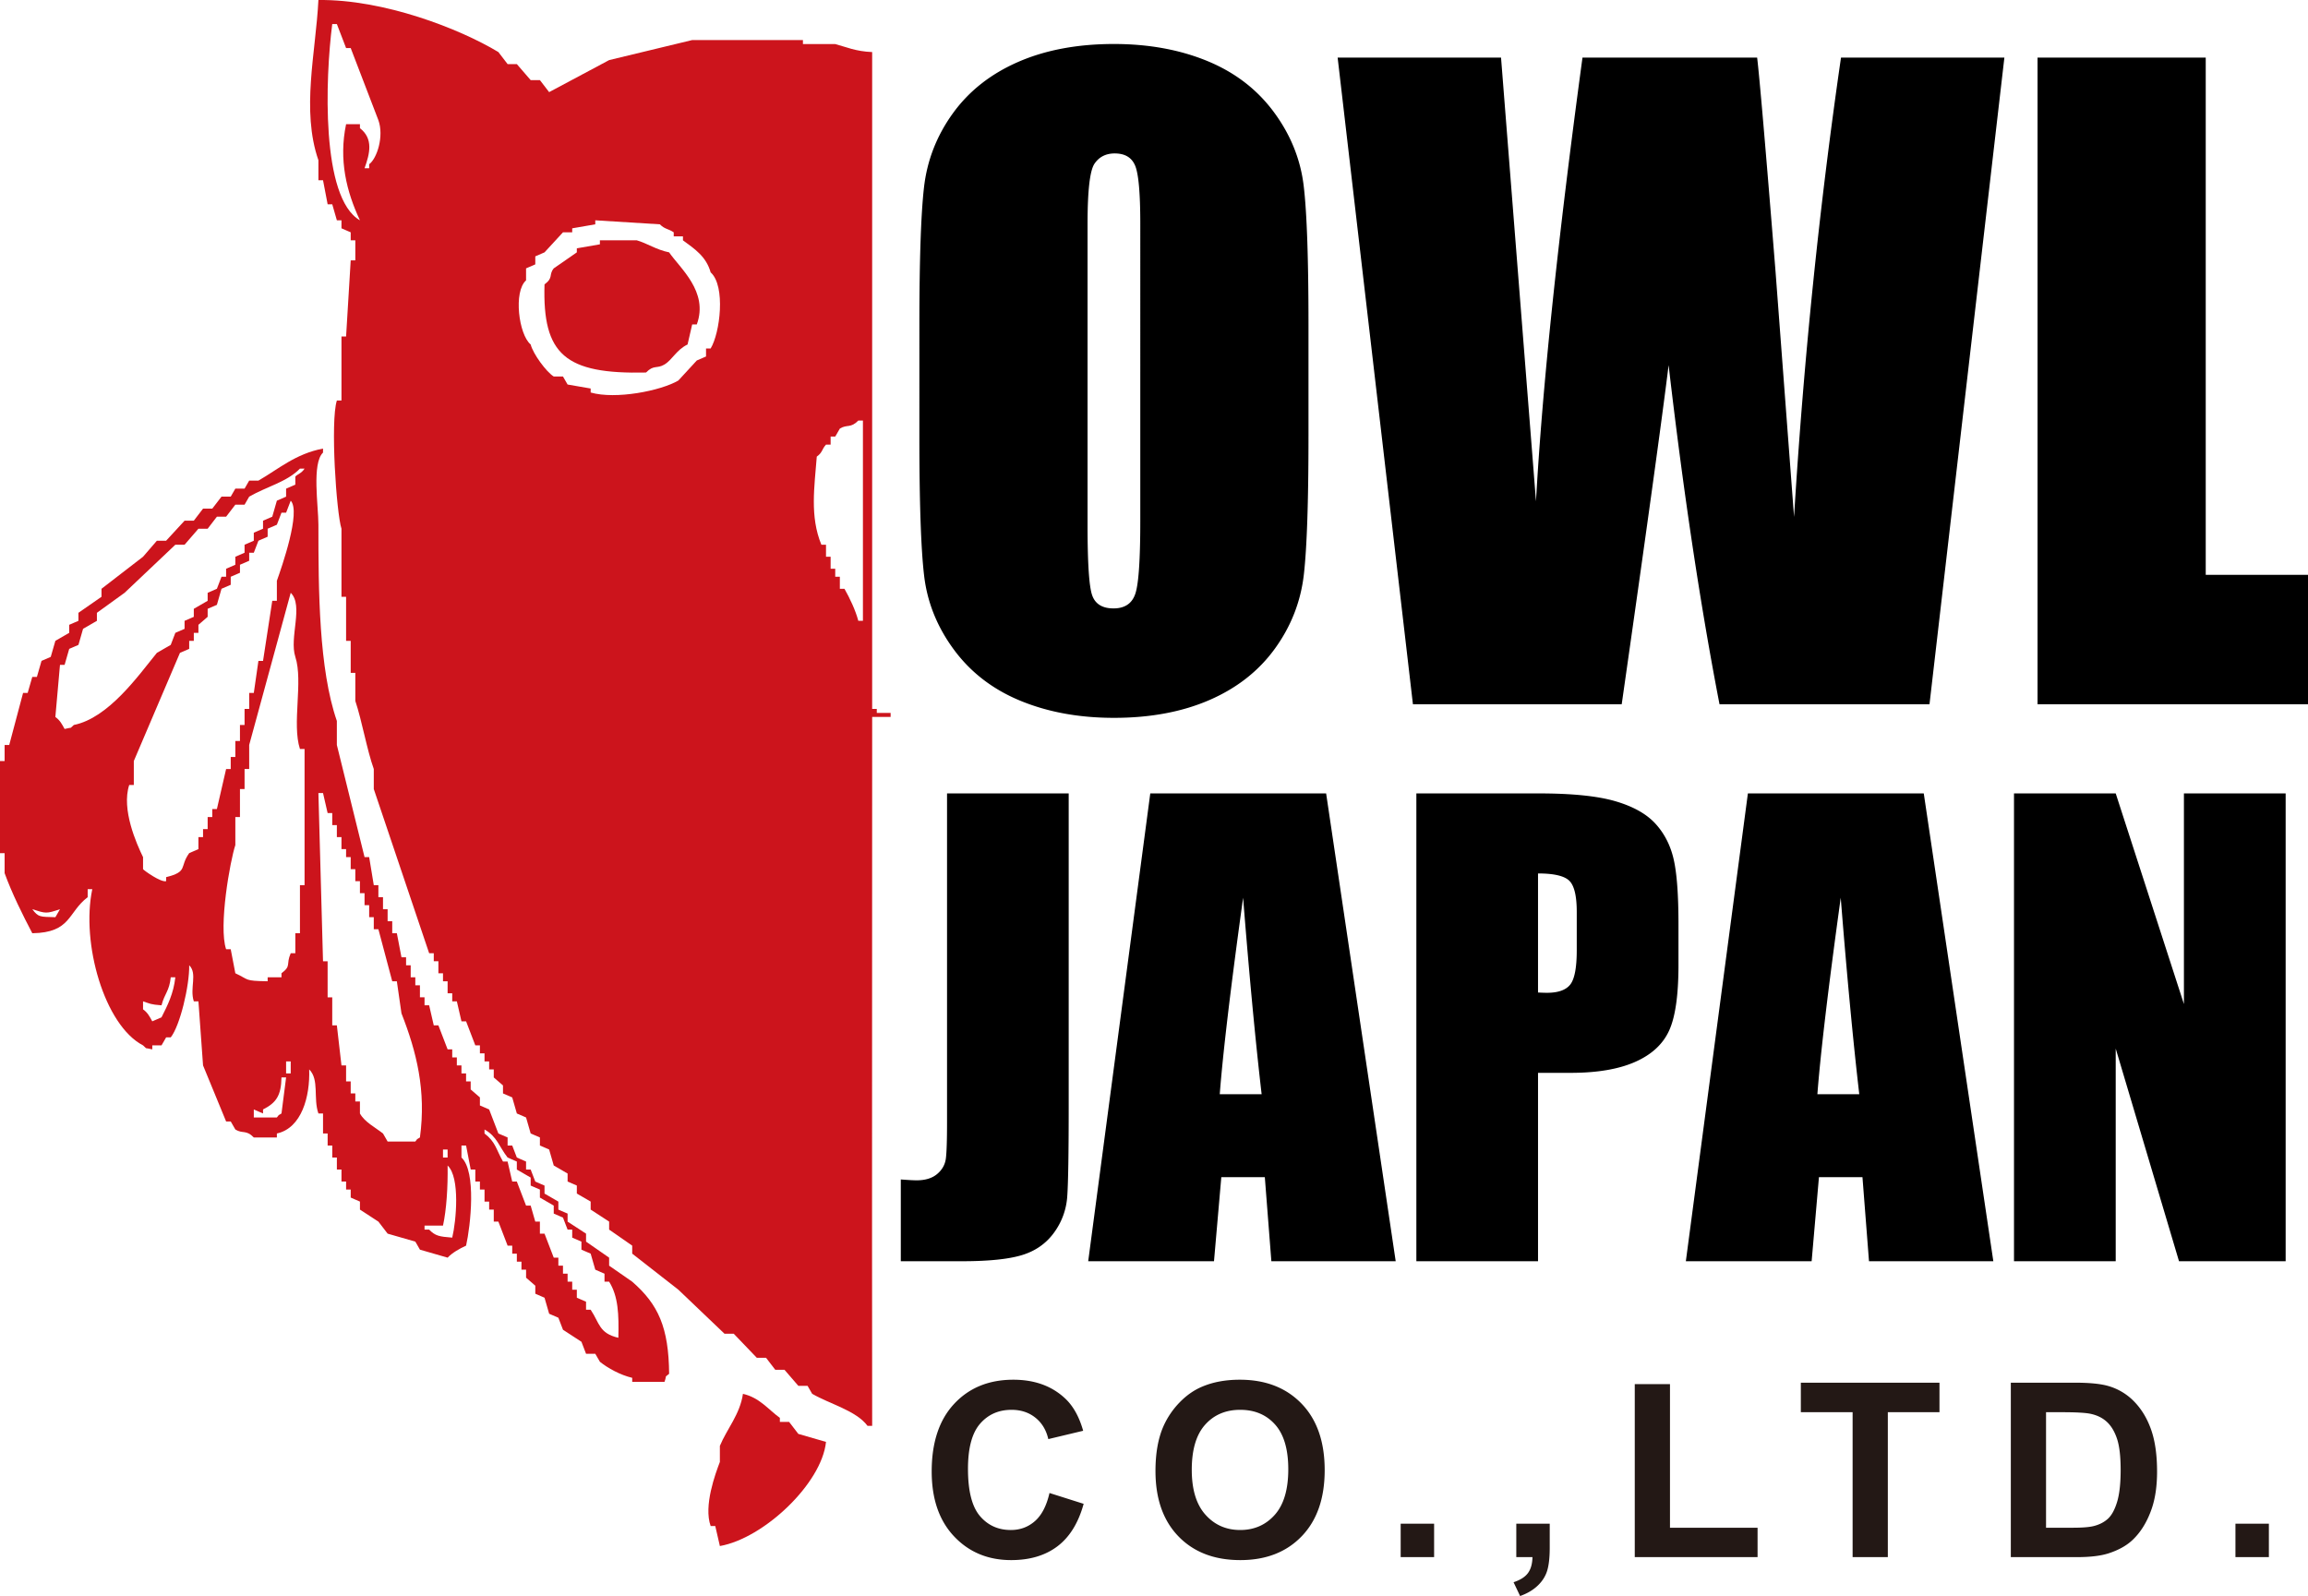
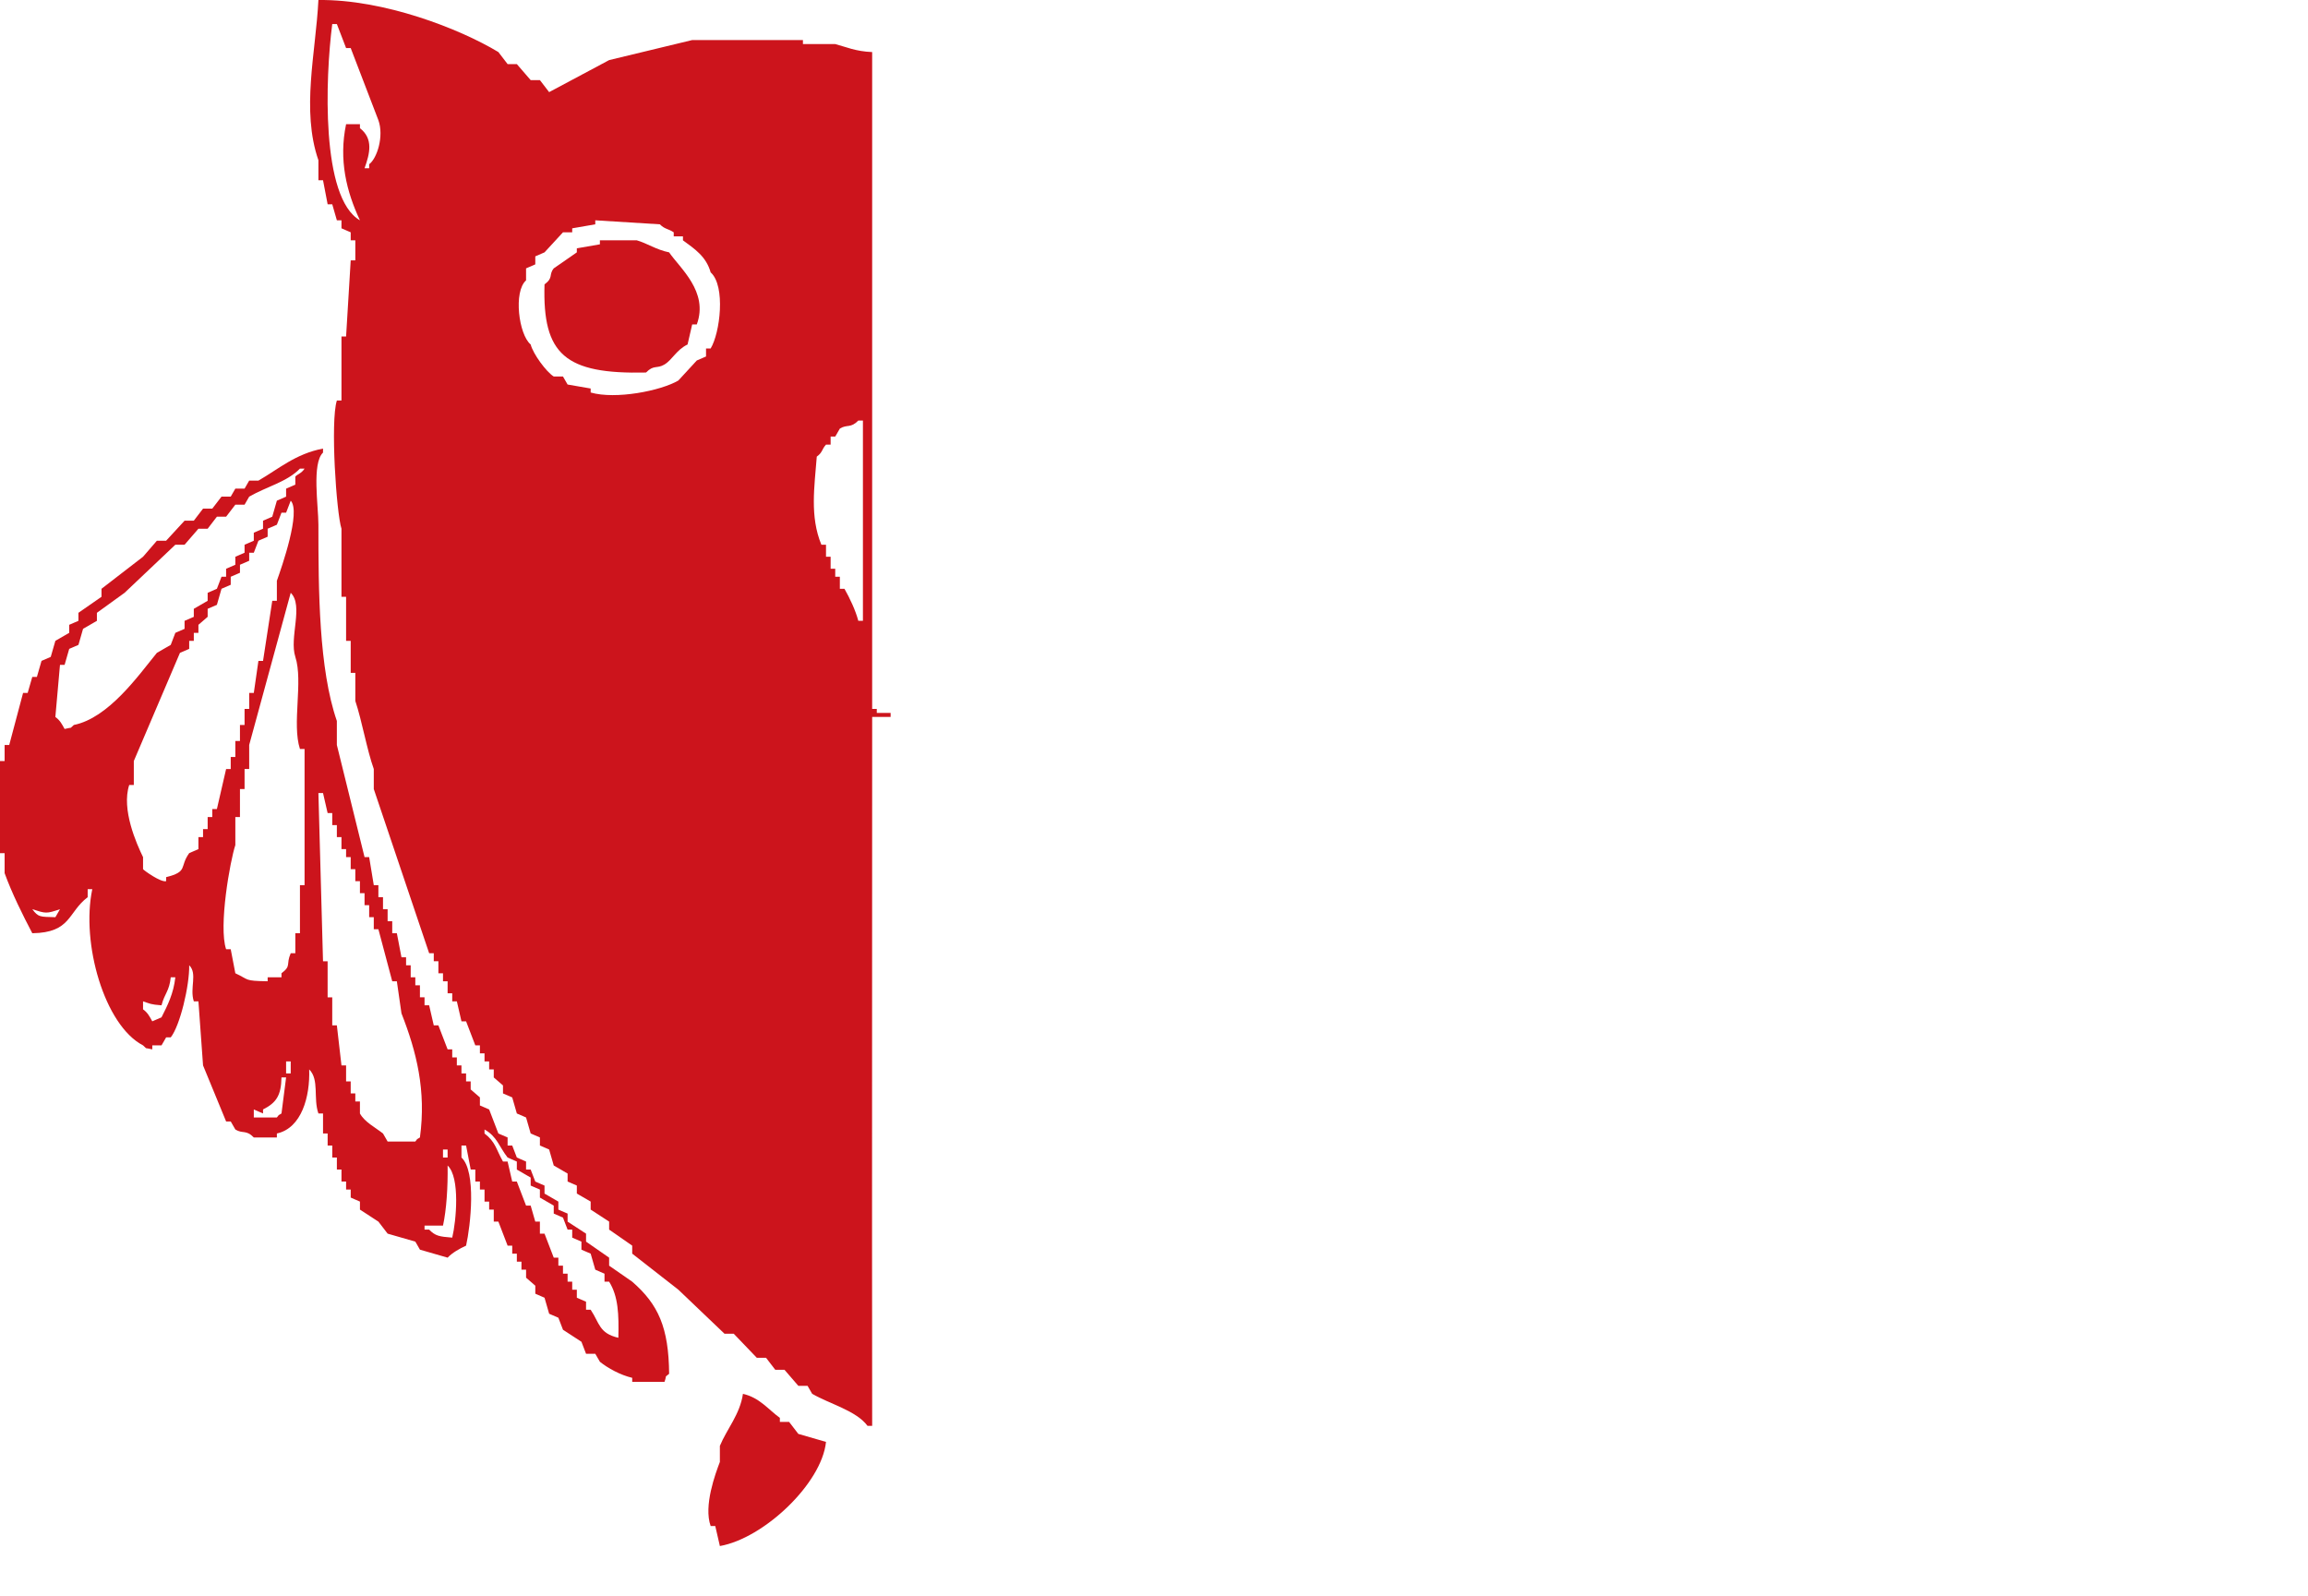
<svg xmlns="http://www.w3.org/2000/svg" viewBox="0 0 300 207.484">
  <path d="M113.966 92.162h-.6V6.768c-2.166-.086-3.377-.665-4.8-1.038h-4.198v-.522H89.972c-3.598.867-7.197 1.737-10.796 2.605l-7.798 4.163-1.2-1.56h-1.2L67.18 8.333h-1.2c-.4-.52-.8-1.043-1.2-1.565C59.71 3.706 49.854-.102 41.388.002c-.337 6.802-2.253 14.34 0 20.828v2.601h.6c.2 1.043.398 2.083.599 3.125h.6l.6 2.083h.599v1.041c.4.175.8.35 1.2.521v1.041h.6v2.603h-.6l-.6 9.895h-.6v8.328h-.6c-.864 2.711-.057 14.639.6 16.665v8.85h.6v5.727h.6v4.165h.6v3.646c.858 2.562 1.509 6.364 2.4 8.852v2.603l7.197 21.348h.6v1.04h.6v1.562h.599v1.04h.6v1.563h.6v1.046h.6l.6 2.598h.6c.4 1.046.8 2.086 1.2 3.127h.598v1.04h.6v1.042h.6v1.042h.6v1.044l1.2 1.038v1.04c.4.18.8.35 1.2.52l.6 2.086c.4.172.8.347 1.2.521.2.693.398 1.39.599 2.081.4.175.8.348 1.199.517v1.048c.4.172.8.343 1.2.52l.6 2.08c.6.347 1.2.696 1.8 1.042v1.042c.4.175.8.347 1.2.521v1.041l1.798 1.042v1.04c.8.52 1.6 1.04 2.4 1.564v1.039l2.999 2.084v1.04c2 1.562 3.999 3.127 5.999 4.687 1.998 1.909 3.998 3.818 5.997 5.725h1.2c1 1.045 2 2.086 2.999 3.125h1.2l1.2 1.562h1.198l1.8 2.084h1.2l.6 1.042c2.294 1.326 5.736 2.189 7.198 4.166h.6c-.041-30.876.008-65.954 0-92.16h2.398v-.524h-1.798v-.519ZM47.986 21.35v.519h-.6c.685-1.907 1.17-3.825-.6-5.208v-.518h-1.8c-.972 4.643.052 8.776 1.8 12.496-5.1-2.899-4.501-18.537-3.6-25.514h.6c.4 1.045.8 2.083 1.2 3.124h.6c1.2 3.127 2.4 6.249 3.598 9.375.744 2.082-.168 4.963-1.198 5.726ZM92.372 45.3h-.6v1.043l-1.2.519c-.8.868-1.6 1.74-2.398 2.605-2.289 1.344-8.144 2.493-11.398 1.56v-.521l-2.998-.518c-.2-.35-.4-.695-.6-1.042h-1.2c-.971-.597-2.689-2.943-3-4.166-1.555-1.286-2.257-6.877-.599-8.33v-1.562c.4-.174.8-.349 1.2-.519v-1.043c.4-.177.8-.347 1.199-.52l2.4-2.605h1.2v-.52c.999-.173 1.999-.348 2.998-.52v-.522c2.799.173 5.6.345 8.398.522.64.654 1.06.543 1.8 1.04v.522h1.198v.52c1.586 1.16 3.023 2.118 3.6 4.163 1.984 1.78 1.217 7.907 0 9.894Zm19.794 35.408h-.6c-.37-1.388-1.08-2.891-1.8-4.166h-.6V74.98h-.6v-1.04h-.599v-1.563h-.6v-1.562h-.6c-1.519-3.666-.899-7.553-.6-11.455.77-.552.623-.92 1.2-1.562h.6v-1.043h.6l.6-1.039c.96-.594 1.378-.004 2.399-1.043h.6v26.035Z" style="fill:#cc141c;fill-rule:evenodd;stroke-width:0" />
  <path d="M82.775 31.242h-4.799v.52c-1 .176-2 .35-2.998.52v.525l-3 2.081c-.694.873.002 1.187-1.2 2.082-.277 9.135 2.68 11.693 13.196 11.457 1.025-1.05 1.397-.443 2.4-1.046 1.017-.61 1.537-1.891 2.998-2.6l.6-2.605h.6c1.565-4.27-2.218-7.336-3.598-9.37-1.668-.335-2.868-1.183-4.2-1.564ZM79.176 164.54v-1.045l-3-2.084v-1.037c-.799-.524-1.6-1.045-2.398-1.563v-1.045c-.4-.172-.8-.342-1.2-.518v-1.041l-1.8-1.042v-1.04l-1.2-.522c-.2-.521-.398-1.042-.6-1.562h-.599V151c-.4-.174-.8-.35-1.199-.522l-.6-1.56h-.6v-1.048c-.4-.169-.8-.342-1.2-.517l-1.2-3.124c-.4-.174-.8-.344-1.2-.52v-1.044l-1.198-1.036v-1.046h-.6v-1.039h-.6v-1.042h-.6v-1.041h-.6v-1.043h-.6l-1.2-3.122h-.6c-.2-.866-.399-1.737-.6-2.605h-.599v-1.039h-.599v-1.562h-.6v-1.045h-.6v-1.56h-.6v-1.04h-.6l-.6-3.125h-.6v-1.563h-.6v-1.56h-.6v-1.562h-.6v-1.564h-.598c-.201-1.213-.4-2.43-.6-3.644h-.6l-3.6-14.582v-3.12c-2.34-6.768-2.398-16.901-2.398-25.514 0-2.44-.876-7.973.6-9.374v-.519c-3.546.655-5.837 2.696-8.398 4.163h-1.2c-.2.35-.4.694-.6 1.043h-1.2l-.6 1.04h-1.198c-.4.524-.8 1.042-1.2 1.56h-1.2c-.4.525-.8 1.046-1.2 1.565h-1.2l-2.398 2.604h-1.2l-1.8 2.083c-1.799 1.388-3.6 2.775-5.398 4.165v1.041l-3 2.082v1.043c-.398.174-.799.346-1.198.518v1.043c-.6.345-1.2.697-1.8 1.041l-.6 2.084c-.4.17-.8.347-1.2.522l-.6 2.081h-.6l-.6 2.084H3l-1.8 6.765H.6v2.087H0v11.976h.6v2.6c.95 2.621 2.365 5.467 3.598 7.812 5.063-.073 4.59-2.705 7.198-4.685v-1.045h.6c-1.48 7.02 1.577 17.708 6.598 20.309.68.585-.006.223 1.2.52v-.52h1.2l.6-1.04h.6c1.203-1.515 2.443-6.705 2.398-9.374 1.11 1.087.036 2.965.6 4.689h.6l.6 8.328 2.999 7.289h.6l.6 1.044c.954.592 1.386-.007 2.399 1.035h2.998v-.517c3.212-.697 4.325-4.788 4.2-8.33 1.344 1.329.503 3.761 1.2 5.728h.6v2.602h.599v1.565h.6v1.56h.6v1.562h.599v1.562h.6v1.041h.6v1.041c.4.175.8.35 1.2.522v1.04c.8.52 1.6 1.04 2.398 1.564.4.517.8 1.039 1.2 1.563 1.2.345 2.4.694 3.6 1.037l.6 1.045c1.199.344 2.399.696 3.598 1.04.587-.628 1.555-1.178 2.4-1.561.587-2.595 1.362-9.646-.6-11.456v-1.56h.6l.6 3.122h.6v1.562h.598v1.041h.6v1.563h.6v1.04h.6v1.564h.6l1.2 3.124h.6v1.04h.6v1.043h.6v1.038h.6v1.045l1.199 1.039v1.042c.4.174.8.346 1.199.522l.6 2.082 1.2.52.6 1.562c.799.518 1.6 1.045 2.398 1.563.201.52.4 1.041.6 1.563h1.2c.2.345.4.694.6 1.038 1.037.831 2.646 1.721 4.199 2.086v.521h4.199c.36-1.042-.083-.45.6-1.045-.055-6.025-1.404-9.019-4.8-11.975-.998-.692-1.998-1.388-2.998-2.08ZM7.198 119.236c-2.018-.062-2.195.024-3-1.038 1.775.567 1.814.596 3.6 0-.2.342-.4.693-.6 1.038Zm13.796 13.017c-.4.177-.8.349-1.2.519-.37-.66-.583-1.107-1.2-1.56v-1.038c.916.303.977.413 2.4.517.41-1.589 1.009-1.799 1.2-3.646h.598c-.24 2.154-1.011 3.646-1.798 5.208Zm6.598-27.075v1.041h-.6v1.562h-.6v1.043h-.6v1.56c-.4.173-.8.35-1.2.524-1.305 1.82-.09 2.389-2.998 3.122v.522c-.703.178-2.885-1.393-3-1.562v-1.563c-.854-1.756-2.834-6.204-1.8-9.376h.6v-3.12c2-4.686 4-9.373 5.998-14.062.4-.17.8-.345 1.2-.517V83.31h.6v-1.04h.6v-1.044l1.2-1.038v-1.043c.4-.174.8-.347 1.2-.517l.6-2.086c.398-.172.8-.346 1.199-.521V74.98c.4-.172.8-.347 1.2-.52v-1.043l1.199-.52v-1.042h.6l.6-1.561c.4-.171.8-.348 1.2-.522v-1.039c.399-.176.8-.351 1.198-.52.202-.523.4-1.042.6-1.563h.6c.2-.524.4-1.043.6-1.56 1.354 1.423-1.169 8.641-1.8 10.409v2.605h-.598l-1.2 7.812h-.6l-.6 4.165h-.6v2.081h-.6v2.084h-.6v2.08h-.6v2.083h-.6v1.564h-.6l-1.198 5.206h-.6Zm8.996 39.573c-.675.446-.092-.07-.6.521H32.99v-1.043l1.2.522v-.522c1.708-.862 2.358-1.803 2.398-4.162h.6l-.6 4.684Zm1.2-5.207h-.6v-1.563h.6v1.563Zm1.8-24.473h-.6v6.249h-.6v2.603h-.6c-.657 1.52.128 1.593-1.2 2.603v.519H34.79v.52c-3.122-.052-2.341-.182-4.2-1.04l-.6-3.122h-.6c-1.006-2.985.524-11.508 1.2-13.538v-3.646h.6v-3.644h.6v-2.603h.6v-3.127l5.398-19.782c1.702 1.674-.217 5.818.6 8.33 1.043 3.209-.466 8.693.6 11.976h.6v17.702Zm-1.2-53.111v1.045c-.4.17-.8.343-1.2.52v1.04c-.4.172-.8.349-1.2.523-.2.692-.398 1.388-.598 2.082-.4.175-.8.345-1.2.52v1.042c-.4.173-.8.343-1.2.52v1.04c-.4.172-.8.347-1.2.522v1.04c-.4.175-.8.35-1.2.522v1.04l-1.2.522v1.04h-.598l-.6 1.563-1.2.522v1.04c-.6.345-1.2.694-1.8 1.041v1.043c-.4.17-.8.345-1.2.52v1.04l-1.2.521-.598 1.565c-.6.342-1.2.691-1.8 1.036-2.44 2.995-6.289 8.468-10.797 9.376-.68.581.006.218-1.2.519-.37-.665-.582-1.11-1.2-1.56.2-2.256.401-4.512.6-6.77h.6l.6-2.082c.4-.177.8-.349 1.2-.519l.6-2.086c.6-.344 1.199-.694 1.799-1.04v-1.043c1.2-.867 2.4-1.733 3.599-2.601 2.2-2.082 4.399-4.168 6.597-6.25h1.2c.6-.691 1.2-1.387 1.8-2.08h1.2c.4-.522.8-1.044 1.2-1.563h1.199c.4-.521.8-1.045 1.2-1.564h1.2c.199-.348.4-.692.599-1.041 2.248-1.304 4.902-1.903 6.598-3.646h.6c-.4.637-.957.727-1.2 1.041Zm19.194 87.478h.6v1.04h-.6v-1.04Zm-2.998-1.568c-.676.447-.095-.065-.6.527h-3.6l-.6-1.044c-1.005-.786-2.4-1.5-2.998-2.602v-1.562h-.6v-1.044h-.6v-1.562h-.6v-2.081h-.6l-.6-5.206h-.6v-3.644h-.6v-4.689h-.599l-.599-21.868h.6c.2.868.398 1.736.599 2.604h.6v1.563h.6v1.562h.599v1.56h.6v1.043h.6v1.563h.6v1.562h.6v1.562h.6v1.56h.6v1.562h.6v1.562h.598l1.8 6.768h.6l.6 4.168c1.954 4.979 3.233 10.032 2.4 16.136Zm4.198 13.022c-1.698-.137-2.187-.216-3-1.043h-.599v-.521h2.399c.454-2.088.642-4.999.6-7.81 1.65 1.546 1.119 7.221.6 9.374Zm21.594 13.02c-2.527-.584-2.44-1.925-3.6-3.647h-.6v-1.043c-.399-.174-.8-.346-1.198-.52v-1.042h-.6v-1.042h-.6v-1.039h-.6v-1.04h-.6v-1.045h-.6c-.4-1.04-.8-2.084-1.2-3.121h-.6v-1.563h-.6c-.2-.693-.398-1.387-.6-2.083h-.599l-1.199-3.125h-.6l-.6-2.602h-.6c-.909-1.596-.948-2.538-2.4-3.647v-.518c1.626.896 1.91 2.255 3 3.643l1.2.522v1.04l1.799 1.041v1.042l1.199.52v1.041c.6.35 1.2.694 1.8 1.043v1.038c.4.177.8.352 1.2.521.2.524.4 1.042.6 1.563h.6v1.043c.399.175.8.347 1.198.518v1.045c.4.174.8.344 1.2.518l.6 2.083c.4.175.8.35 1.2.523v1.039h.6c1.188 1.895 1.277 4.25 1.2 7.294ZM102.568 184.844h-1.198v-.52c-1.525-1.107-2.635-2.63-4.8-3.125-.379 2.659-2.091 4.57-2.999 6.767v2.083c-.577 1.52-2.14 5.708-1.199 8.333h.6l.6 2.603c5.705-1.002 13.239-8.12 13.795-13.537-1.2-.346-2.399-.693-3.599-1.042l-1.2-1.562Z" style="fill:#cc141c;fill-rule:evenodd;stroke-width:0" />
-   <path d="M170.08 56.712c0 8.446-.2 14.427-.597 17.94-.399 3.514-1.645 6.725-3.74 9.632-2.094 2.908-4.924 5.142-8.49 6.7-3.565 1.557-7.72 2.336-12.462 2.336-4.5 0-8.542-.736-12.124-2.207-3.583-1.47-6.465-3.678-8.646-6.62-2.181-2.942-3.48-6.145-3.895-9.607-.415-3.461-.623-9.52-.623-18.174V42.328c0-8.446.199-14.427.597-17.94.398-3.514 1.644-6.725 3.739-9.633 2.094-2.908 4.924-5.141 8.49-6.699 3.565-1.557 7.72-2.337 12.462-2.337 4.5 0 8.542.736 12.125 2.207 3.584 1.472 6.465 3.679 8.646 6.621 2.181 2.943 3.479 6.145 3.894 9.607.416 3.462.624 9.52.624 18.174v14.384Zm-21.862-27.625c0-3.912-.216-6.413-.649-7.504-.433-1.09-1.324-1.636-2.674-1.636-1.142 0-2.017.442-2.622 1.324-.606.883-.909 3.489-.909 7.816v39.256c0 4.882.199 7.893.597 9.035.398 1.142 1.325 1.714 2.778 1.714 1.489 0 2.44-.657 2.856-1.973s.623-4.448.623-9.4V29.088ZM260.535 7.485l-9.734 84.07h-27.294c-2.498-12.916-4.704-27.612-6.616-44.086-.872 7.063-2.904 21.758-6.097 44.085h-27.138L173.87 7.485h21.238l2.31 29.333 2.234 28.357c.806-14.674 2.82-33.904 6.044-57.69h22.7c.302 2.459 1.098 11.702 2.386 27.729l2.414 31.986c1.243-20.35 3.277-40.254 6.102-59.715h21.237ZM286.707 7.485V74.73H300v16.824h-35.154V7.485h21.861ZM138.912 103.144v40.644c0 6.085-.063 9.998-.188 11.738a8.966 8.966 0 0 1-1.716 4.714c-1.018 1.404-2.396 2.374-4.136 2.912-1.74.539-4.36.808-7.863.808h-7.921v-10.63c.95.074 1.64.111 2.065.111 1.128 0 2.016-.274 2.668-.826.65-.55 1.026-1.226 1.127-2.028.1-.8.15-2.354.15-4.658v-42.785h15.814ZM172.373 103.144l9.043 60.816h-16.161l-.85-10.931h-5.656l-.951 10.93h-16.35l8.067-60.815h22.858Zm-8.382 39.104c-.8-6.889-1.604-15.402-2.408-25.544-1.612 11.645-2.623 20.161-3.036 25.544h5.444ZM184.102 103.144h15.927c4.307 0 7.619.338 9.936 1.014 2.315.676 4.056 1.653 5.222 2.93 1.163 1.277 1.953 2.823 2.365 4.639.414 1.816.62 4.627.62 8.433v5.297c0 3.882-.4 6.711-1.203 8.49-.8 1.777-2.27 3.143-4.413 4.093-2.141.952-4.94 1.429-8.395 1.429h-4.245v24.49h-15.814v-60.815Zm15.814 10.405v15.476c.451.026.84.038 1.165.038 1.452 0 2.46-.357 3.023-1.07.564-.715.846-2.198.846-4.453v-4.996c0-2.078-.326-3.43-.977-4.056-.651-.626-2.004-.939-4.057-.939ZM250.056 103.144l9.042 60.816h-16.16l-.85-10.931h-5.657l-.95 10.93h-16.35l8.065-60.815h22.86Zm-8.383 39.104c-.8-6.889-1.603-15.402-2.409-25.544-1.61 11.645-2.623 20.161-3.035 25.544h5.444ZM297.095 103.144v60.816h-13.861l-8.228-27.648v27.647h-13.221v-60.815h13.221l8.866 27.383v-27.383h13.223Z" style="stroke-width:0" />
-   <path d="m136.416 194.09 4.44 1.407c-.681 2.474-1.813 4.312-3.396 5.514-1.583 1.2-3.59 1.802-6.024 1.802-3.011 0-5.486-1.03-7.424-3.086-1.94-2.058-2.908-4.87-2.908-8.438 0-3.774.974-6.705 2.923-8.793 1.949-2.088 4.511-3.133 7.687-3.133 2.774 0 5.027.82 6.76 2.46 1.03.97 1.804 2.362 2.32 4.177l-4.532 1.083c-.269-1.177-.828-2.105-1.679-2.785-.85-.681-1.884-1.021-3.1-1.021-1.682 0-3.046.604-4.092 1.81-1.046 1.207-1.57 3.16-1.57 5.862 0 2.867.516 4.909 1.547 6.126 1.03 1.215 2.372 1.825 4.021 1.825 1.217 0 2.263-.388 3.14-1.161.877-.773 1.506-1.99 1.887-3.65ZM150.192 191.227c0-2.309.345-4.248 1.036-5.816a10.673 10.673 0 0 1 2.111-3.108c.892-.918 1.869-1.598 2.932-2.042 1.412-.599 3.041-.898 4.887-.898 3.341 0 6.015 1.037 8.02 3.11 2.005 2.072 3.008 4.955 3.008 8.647 0 3.66-.995 6.524-2.984 8.59-1.99 2.069-4.651 3.103-7.982 3.103-3.372 0-6.053-1.03-8.043-3.086-1.99-2.058-2.985-4.89-2.985-8.5Zm4.717-.155c0 2.568.593 4.515 1.78 5.84 1.185 1.325 2.69 1.988 4.515 1.988 1.826 0 3.323-.658 4.494-1.972 1.17-1.316 1.756-3.288 1.756-5.917 0-2.598-.57-4.538-1.71-5.816-1.14-1.279-2.652-1.918-4.54-1.918-1.886 0-3.408.647-4.562 1.941s-1.733 3.246-1.733 5.854ZM182.064 202.426v-4.347h4.346v4.347h-4.346ZM197.092 198.079h4.346v3.109c0 1.259-.108 2.251-.324 2.977-.217.728-.627 1.38-1.23 1.958-.603.577-1.369 1.03-2.297 1.361l-.85-1.794c.876-.29 1.5-.687 1.87-1.191.373-.506.568-1.196.588-2.073h-2.103v-4.347ZM212.491 202.426v-22.49h4.578v18.67h11.385v3.82h-15.963ZM240.807 202.426v-18.84h-6.729v-3.836h18.02v3.837h-6.713v18.839h-4.578ZM261.372 179.75h8.368c1.887 0 3.324.145 4.314.434a7.59 7.59 0 0 1 3.419 2.087c.95 1 1.671 2.225 2.166 3.675.495 1.448.743 3.235.743 5.359 0 1.867-.233 3.475-.697 4.826-.567 1.65-1.377 2.985-2.427 4.005-.796.774-1.867 1.377-3.218 1.81-1.011.32-2.362.48-4.053.48h-8.615V179.75Zm4.578 3.837v15.018h3.419c1.277 0 2.201-.072 2.769-.216.743-.185 1.357-.5 1.848-.944.488-.443.889-1.172 1.199-2.189.308-1.014.463-2.4.463-4.152 0-1.753-.155-3.098-.463-4.037-.31-.939-.743-1.671-1.3-2.197s-1.263-.882-2.119-1.067c-.64-.144-1.892-.216-3.759-.216h-2.057ZM290.569 202.426v-4.347h4.346v4.347h-4.346Z" style="fill:#231815;stroke-width:0" />
</svg>